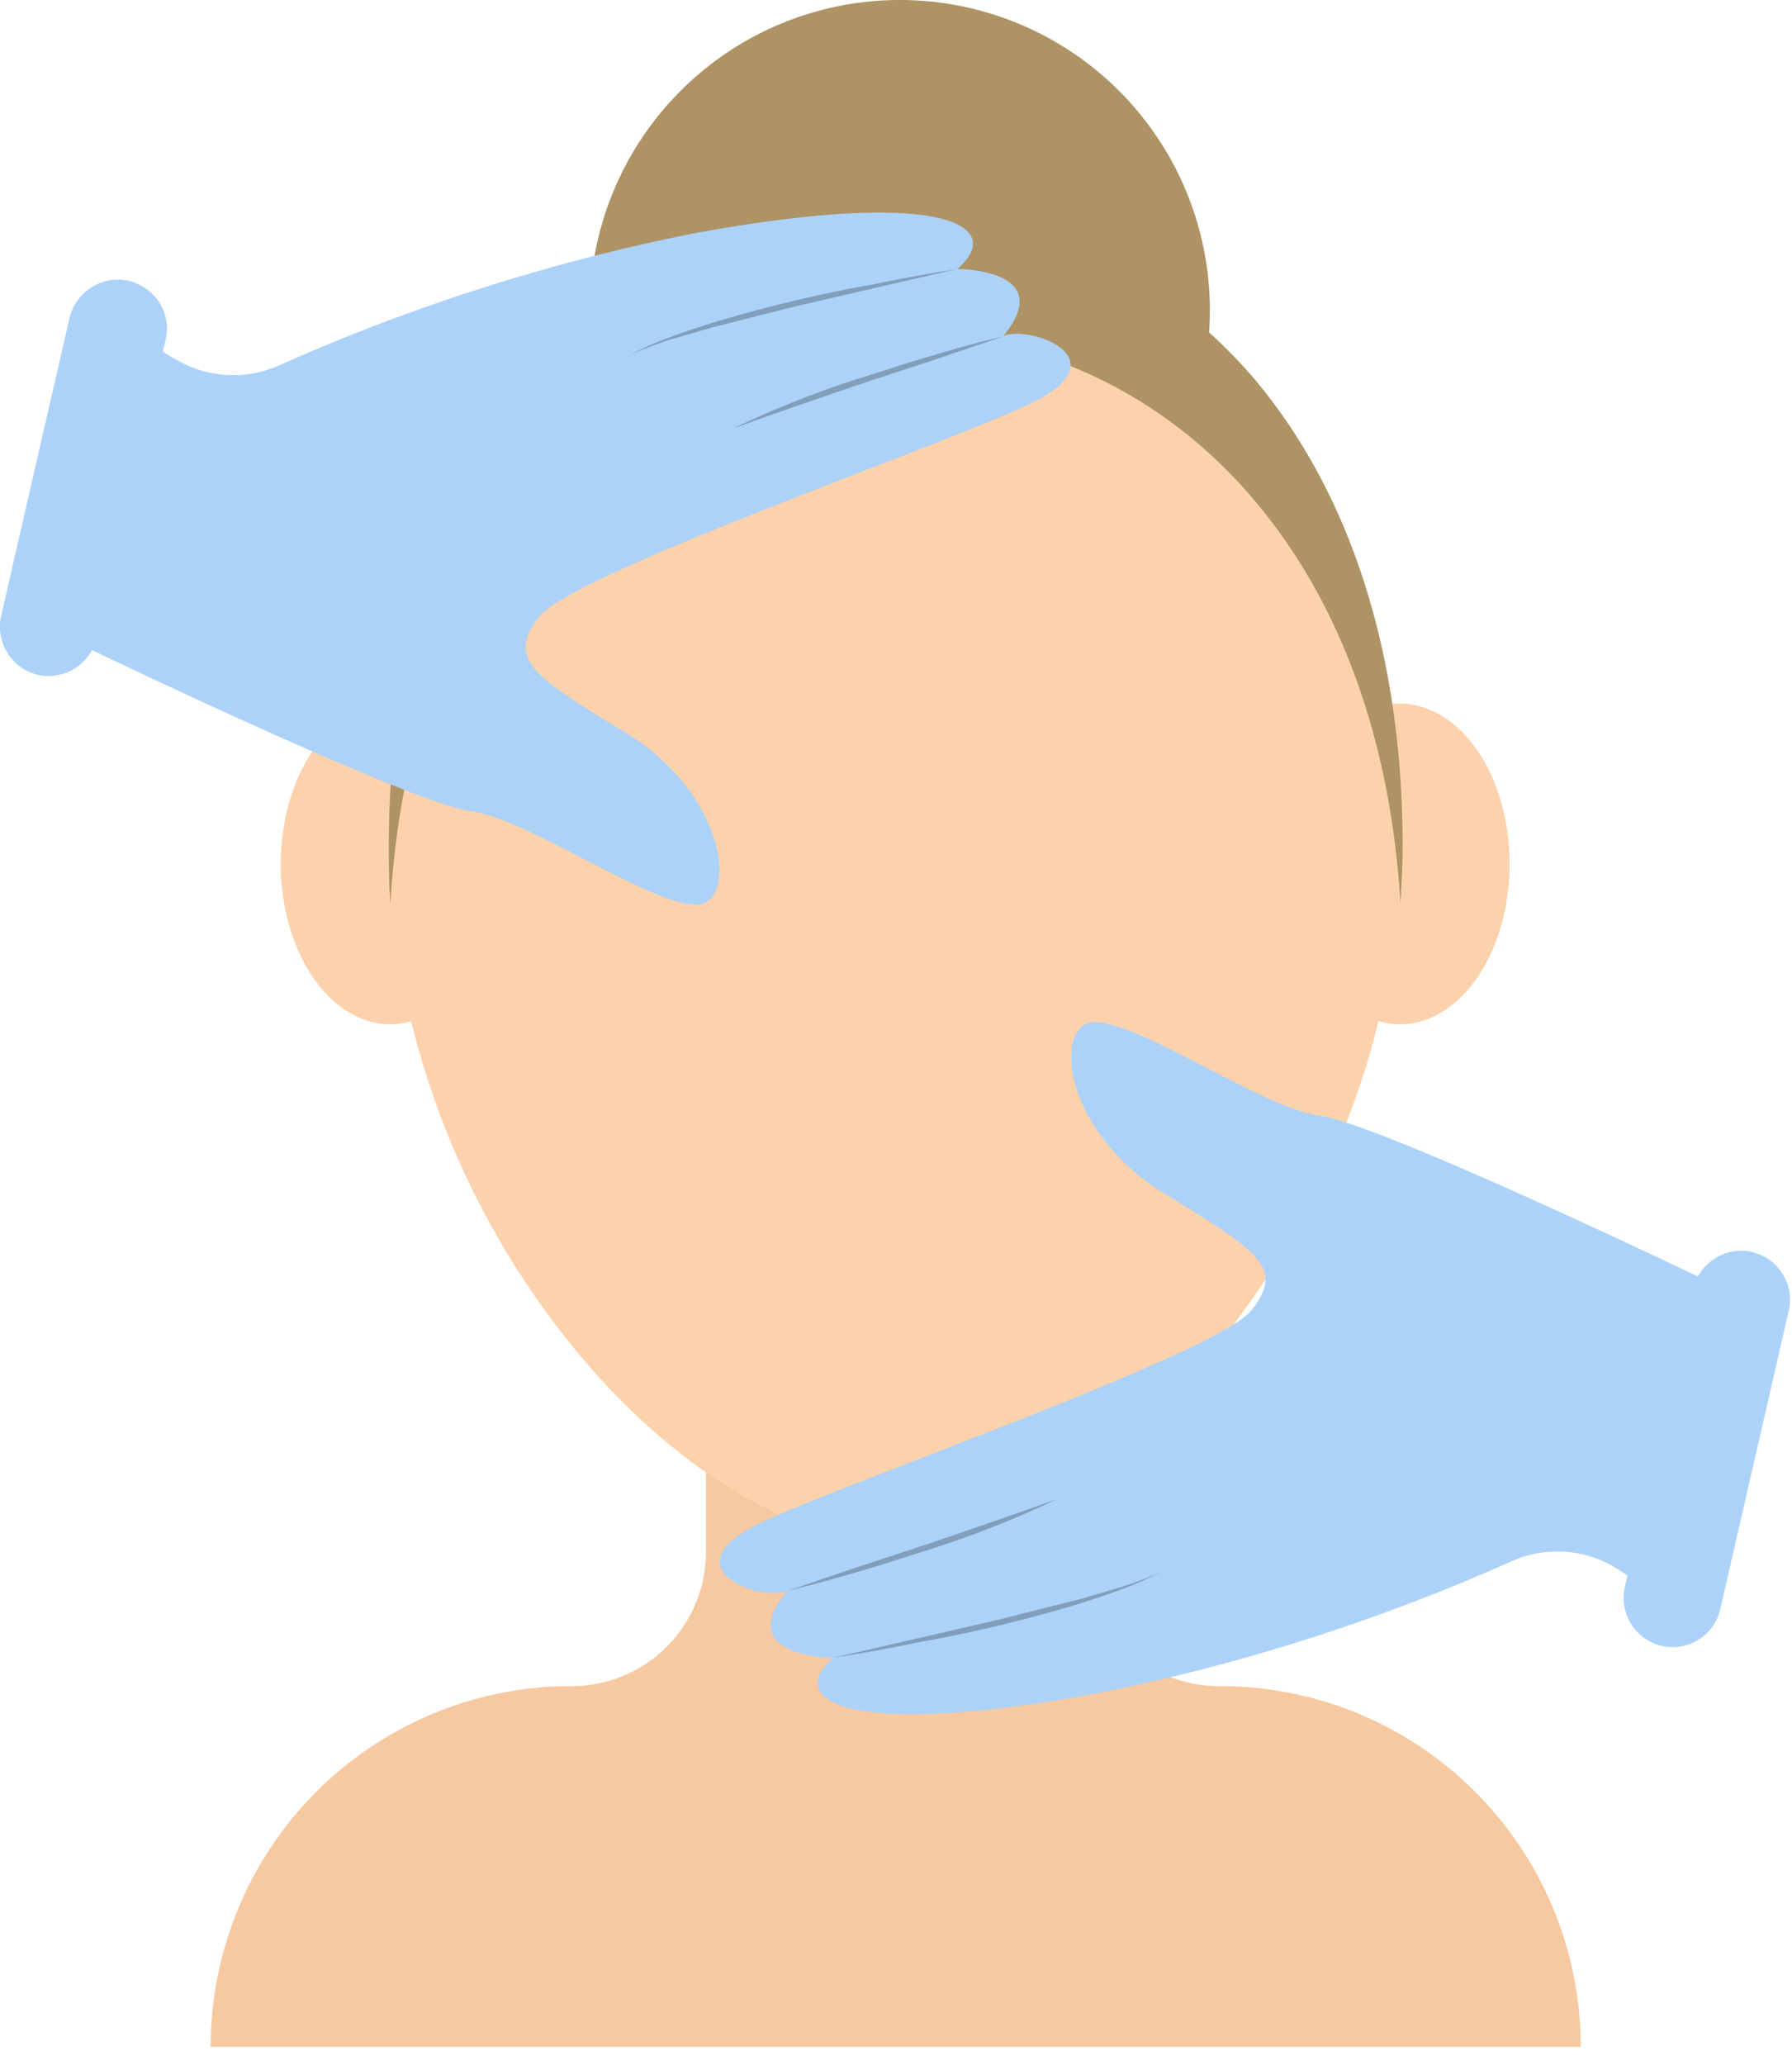
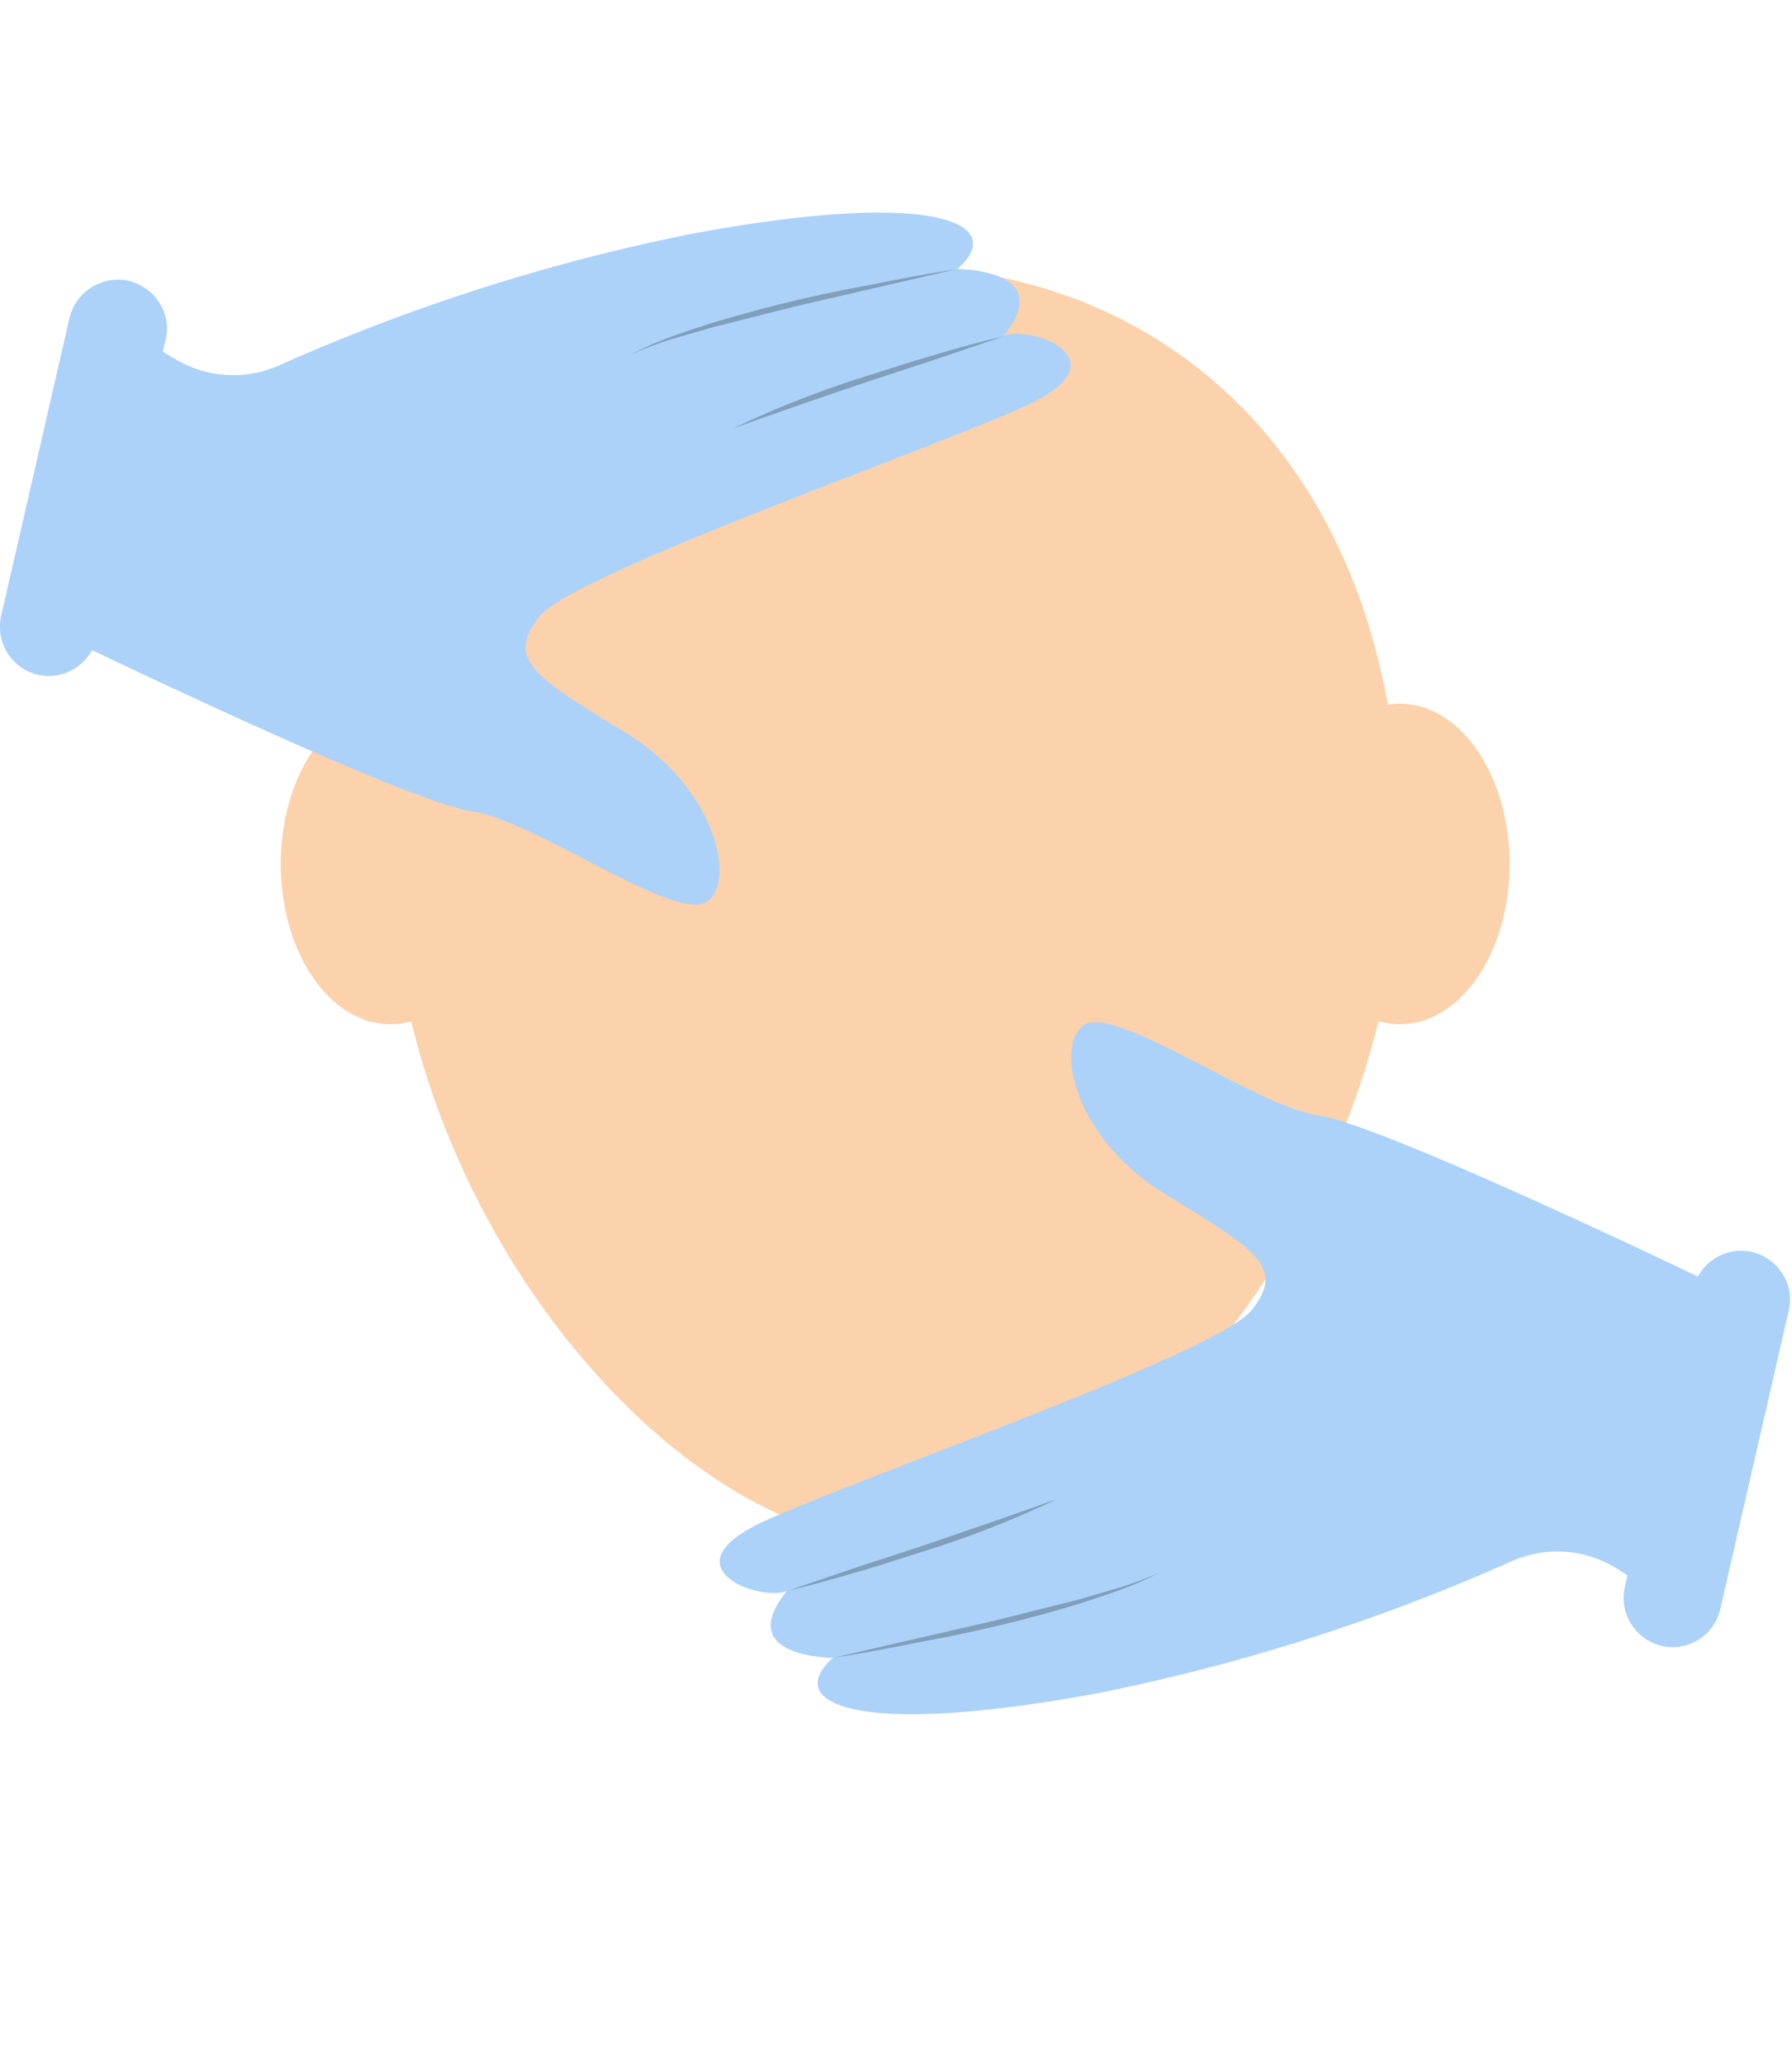
<svg xmlns="http://www.w3.org/2000/svg" viewBox="0 0 330 380">
-   <path d="M200 285.6v-36.9h-70v36.9a24.7 24.7 0 01-24.8 24.7 66.4 66.4 0 00-66.4 66.4h252.3a66.4 66.4 0 00-66.4-66.4c-13.8.1-24.8-11-24.8-24.7z" fill="#F7C9A1" />
-   <path fill="#AE9365" d="M222.8 57.1a57.1 57.1 0 01-57 57.1 57.1 57.1 0 01-57.2-57.1A57.1 57.1 0 01165.7 0a57.1 57.1 0 0157.1 57.1z" />
  <path fill="#FCD2AC" d="M278 159a20.2 29.5 0 01-20.2 29.5 20.2 29.5 0 01-20.2-29.5 20.2 29.5 0 0120.2-29.5A20.2 29.5 0 01278 159zM92.1 159A20.2 29.5 0 0172 188.5 20.2 29.5 0 0151.7 159 20.2 29.5 0 0172 129.5 20.2 29.5 0 0192.1 159z" />
  <path d="M257.8 155.7c0 67.9-53.6 128-93 128-39.9 0-93-60.1-93-128s41.6-106.6 93-106.6 93 38.7 93 106.6z" fill="#FCD2AC" />
-   <path d="M98.5 92.2c16.8-20 40.4-31 66.3-31s49.5 11 66.3 31c15.8 18.7 25 44.1 26.8 74 .2-3.5.4-7 .4-10.5 0-34.9-9.4-64.5-27-85.6-16.9-20-40.5-31-66.4-31s-49.5 11-66.3 31c-17.8 21.1-27 50.7-27 85.6 0 3.5 0 7 .3 10.5 1.7-29.9 11-55.3 26.6-74z" fill="#AE9365" />
  <path d="M297.8 288.7a20.7 20.7 0 00-19.6-1.3 360.8 360.8 0 01-76 24.2c-45.9 8.5-57.9 1.5-48.8-6.5 0 0-18.5 0-8.5-12.3-5.2 2-22.2-4.4-4.5-12.7 18-8.3 83.7-31 90.1-39 6.4-8 .5-11.2-16-21.4-16.6-10.1-20.3-27.1-15-31 5.7-4.1 31.8 15 43.4 16.6 11.6 1.6 71.4 30.4 71.4 30.4l-10.7 56.7-5.8-3.7z" fill="#ACD2F9" />
  <path d="M306 302.9a9.1 9.1 0 01-6.8-10.8l12.6-54.9c1.1-4.8 6-7.9 10.8-6.8 4.8 1.1 8 6 6.8 10.8l-12.6 54.9a9 9 0 01-10.8 6.8z" fill="#ACD2F9" />
  <path d="M145 292.8l6.1-2.1 6.2-2.1 12.5-4.1a1780.9 1780.9 0 0018.6-6.4l6.2-2.2a183.5 183.5 0 01-24.5 9.6c-4.2 1.3-8.3 2.7-12.6 3.9-4 1.2-8.4 2.4-12.6 3.4zM153.4 305.1l15.2-3.5 15.2-3.5 15.1-3.8 7.5-2.2c2.5-.8 5-1.7 7.3-2.8-4.6 2.5-9.6 4.1-14.5 5.7a257.8 257.8 0 01-30.4 7.3c-5.2 1.1-10.3 2-15.4 2.8z" fill="#819EBB" />
  <path d="M32 65.9a20.7 20.7 0 0019.5 1.3 360.8 360.8 0 0176-24.2c46-8.5 58-1.5 48.8 6.5 0 0 18.5 0 8.5 12.3 5.2-2 22.2 4.4 4.5 12.7-17.9 8.3-83.7 31-90 39s-.6 11.2 16 21.4c16.5 10.1 20.2 27.1 15 31-5.8 4.1-31.9-15-43.5-16.6-11.6-1.6-71.4-30.4-71.4-30.4l10.7-56.6 5.8 3.6z" fill="#ACD2F9" />
  <path d="M23.7 51.7c4.8 1.1 8 6 6.8 10.8l-12.7 54.9A9.1 9.1 0 017 124.2a9.1 9.1 0 01-6.8-10.8l12.6-54.9a9.2 9.2 0 0111-6.8z" fill="#ACD2F9" />
  <path d="M184.8 61.9l-6.2 2.1-6.2 2.1-12.5 4.1a1780.9 1780.9 0 00-18.6 6.4l-6.2 2.2a183.5 183.5 0 0124.5-9.6c4.2-1.3 8.3-2.7 12.6-3.9a196 196 0 0112.6-3.4zM176.3 49.5L161.1 53 146 56.5l-15 3.8-7.6 2.2c-2.5.8-4.9 1.7-7.3 2.8 4.6-2.5 9.6-4.1 14.5-5.7a257.8 257.8 0 0130.4-7.3c5.2-1.1 10.3-2 15.4-2.8z" fill="#819EBB" />
</svg>